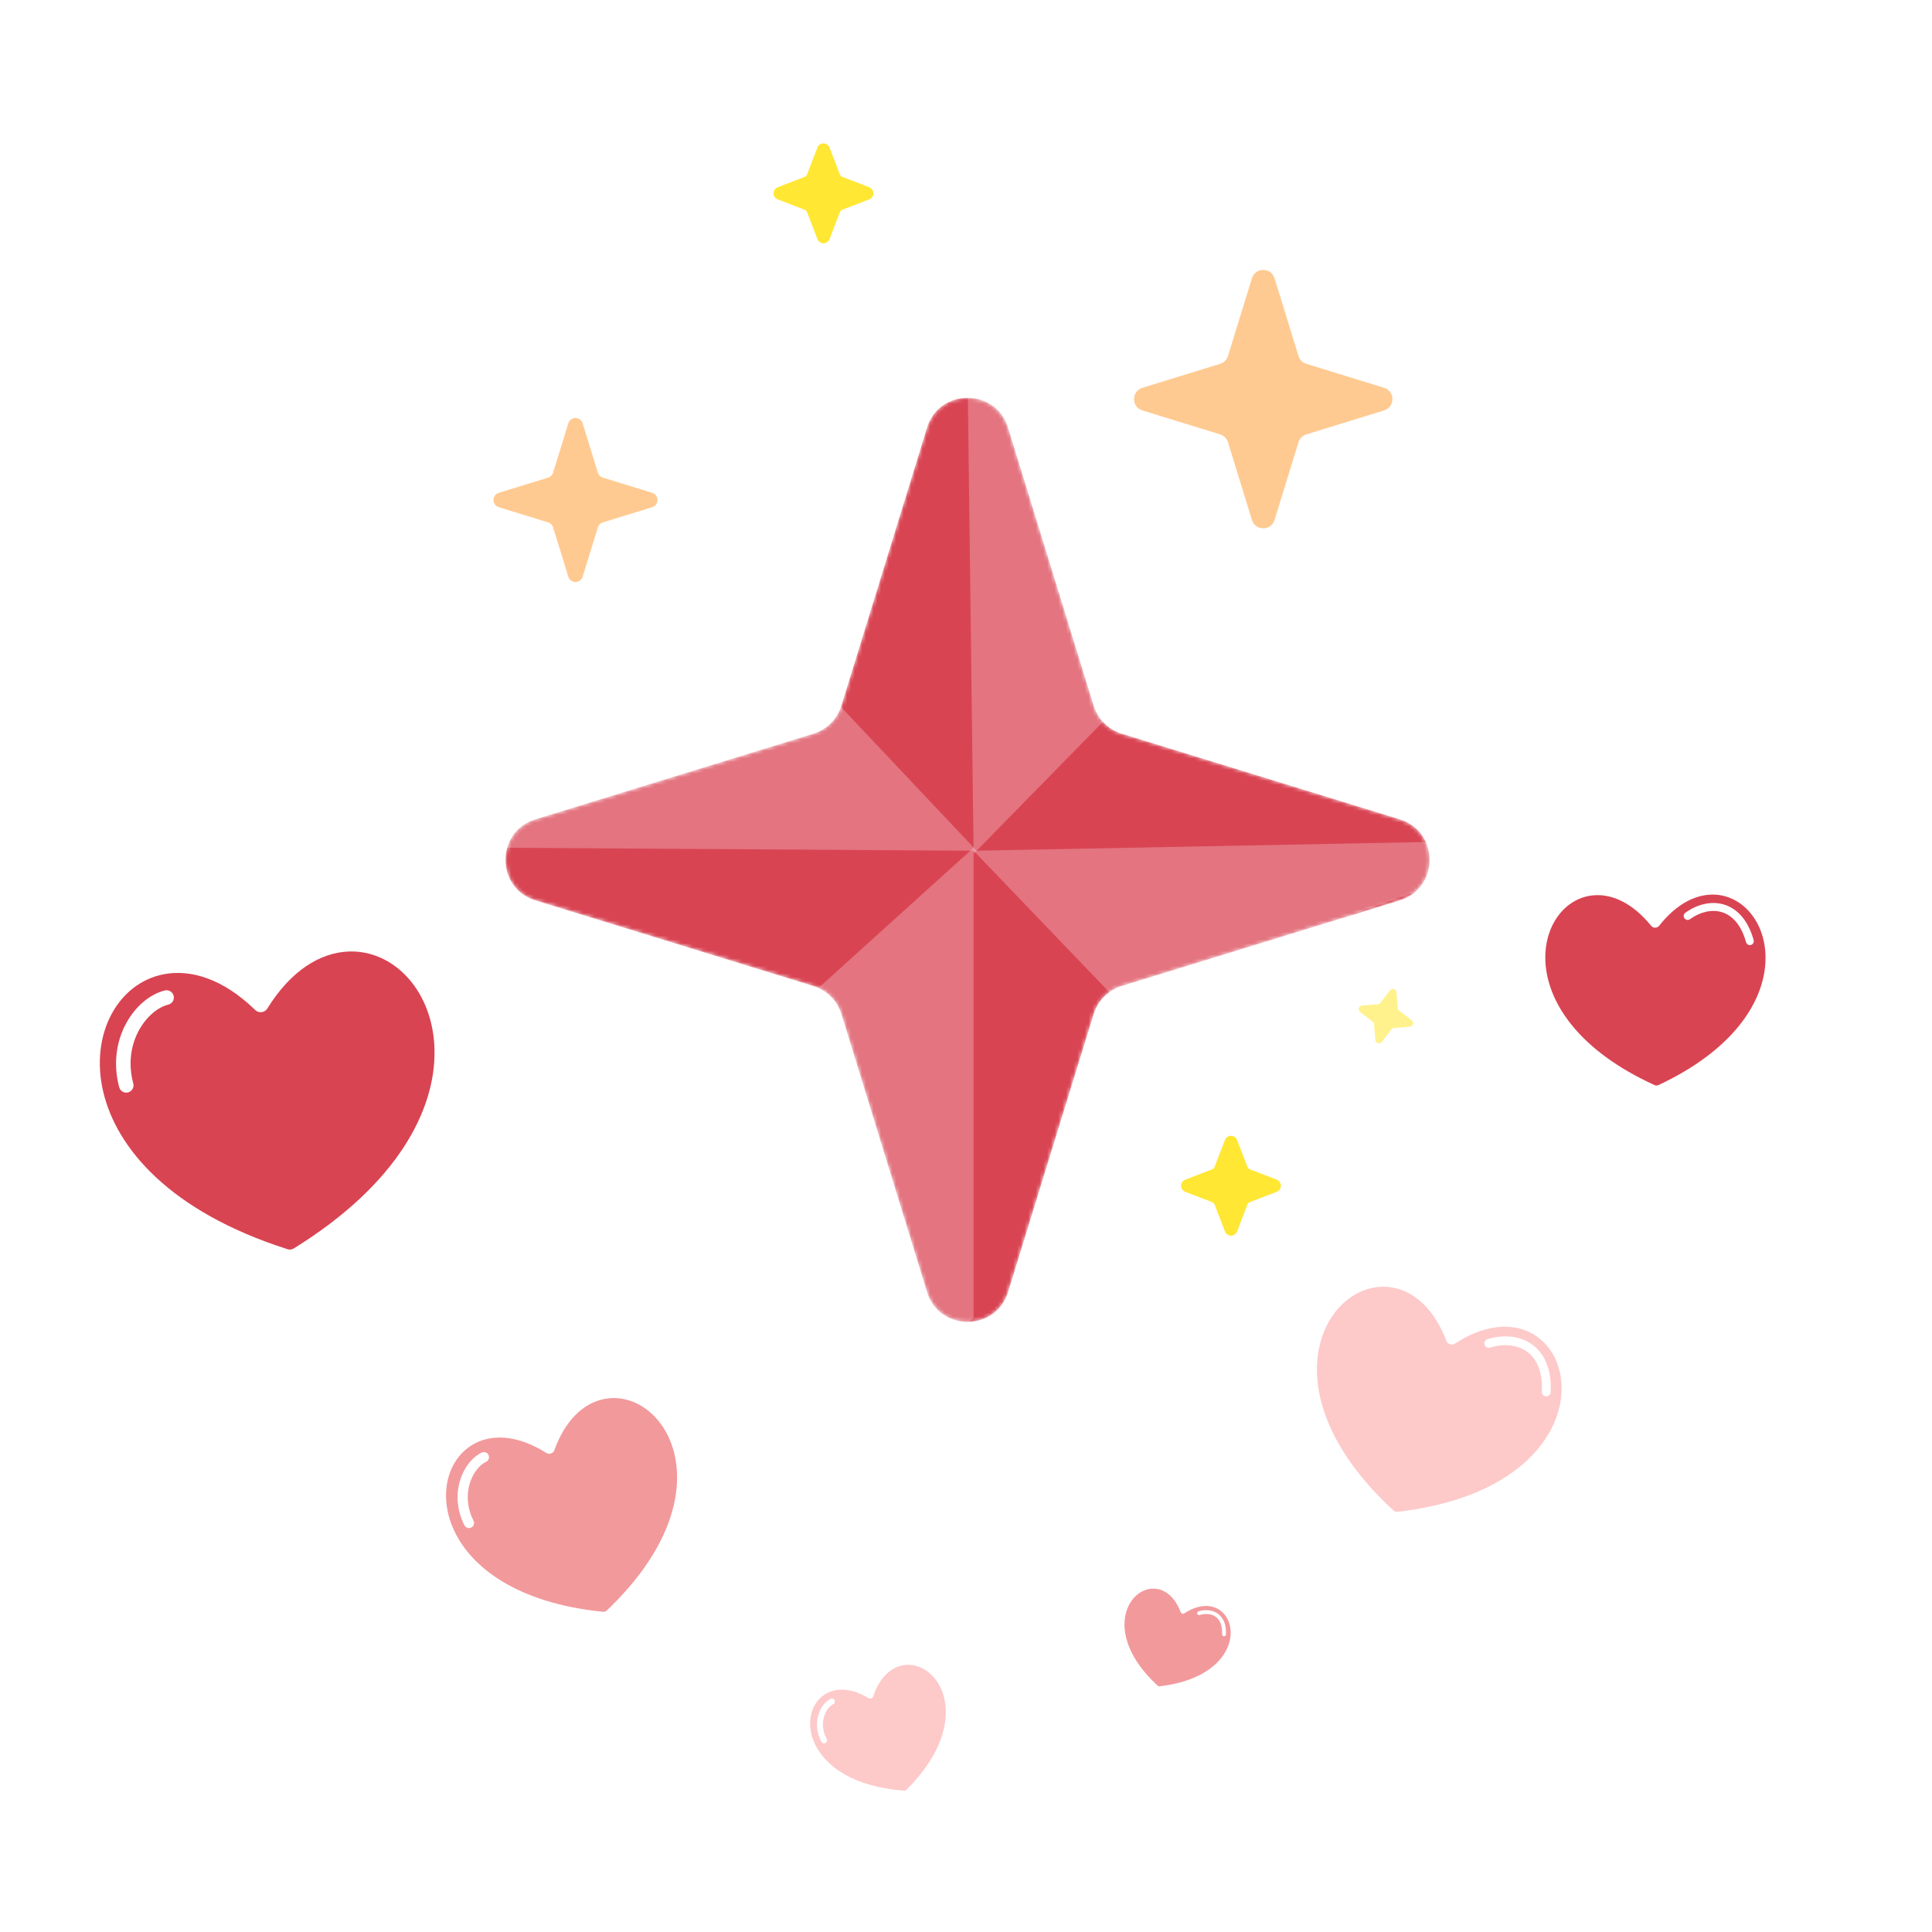
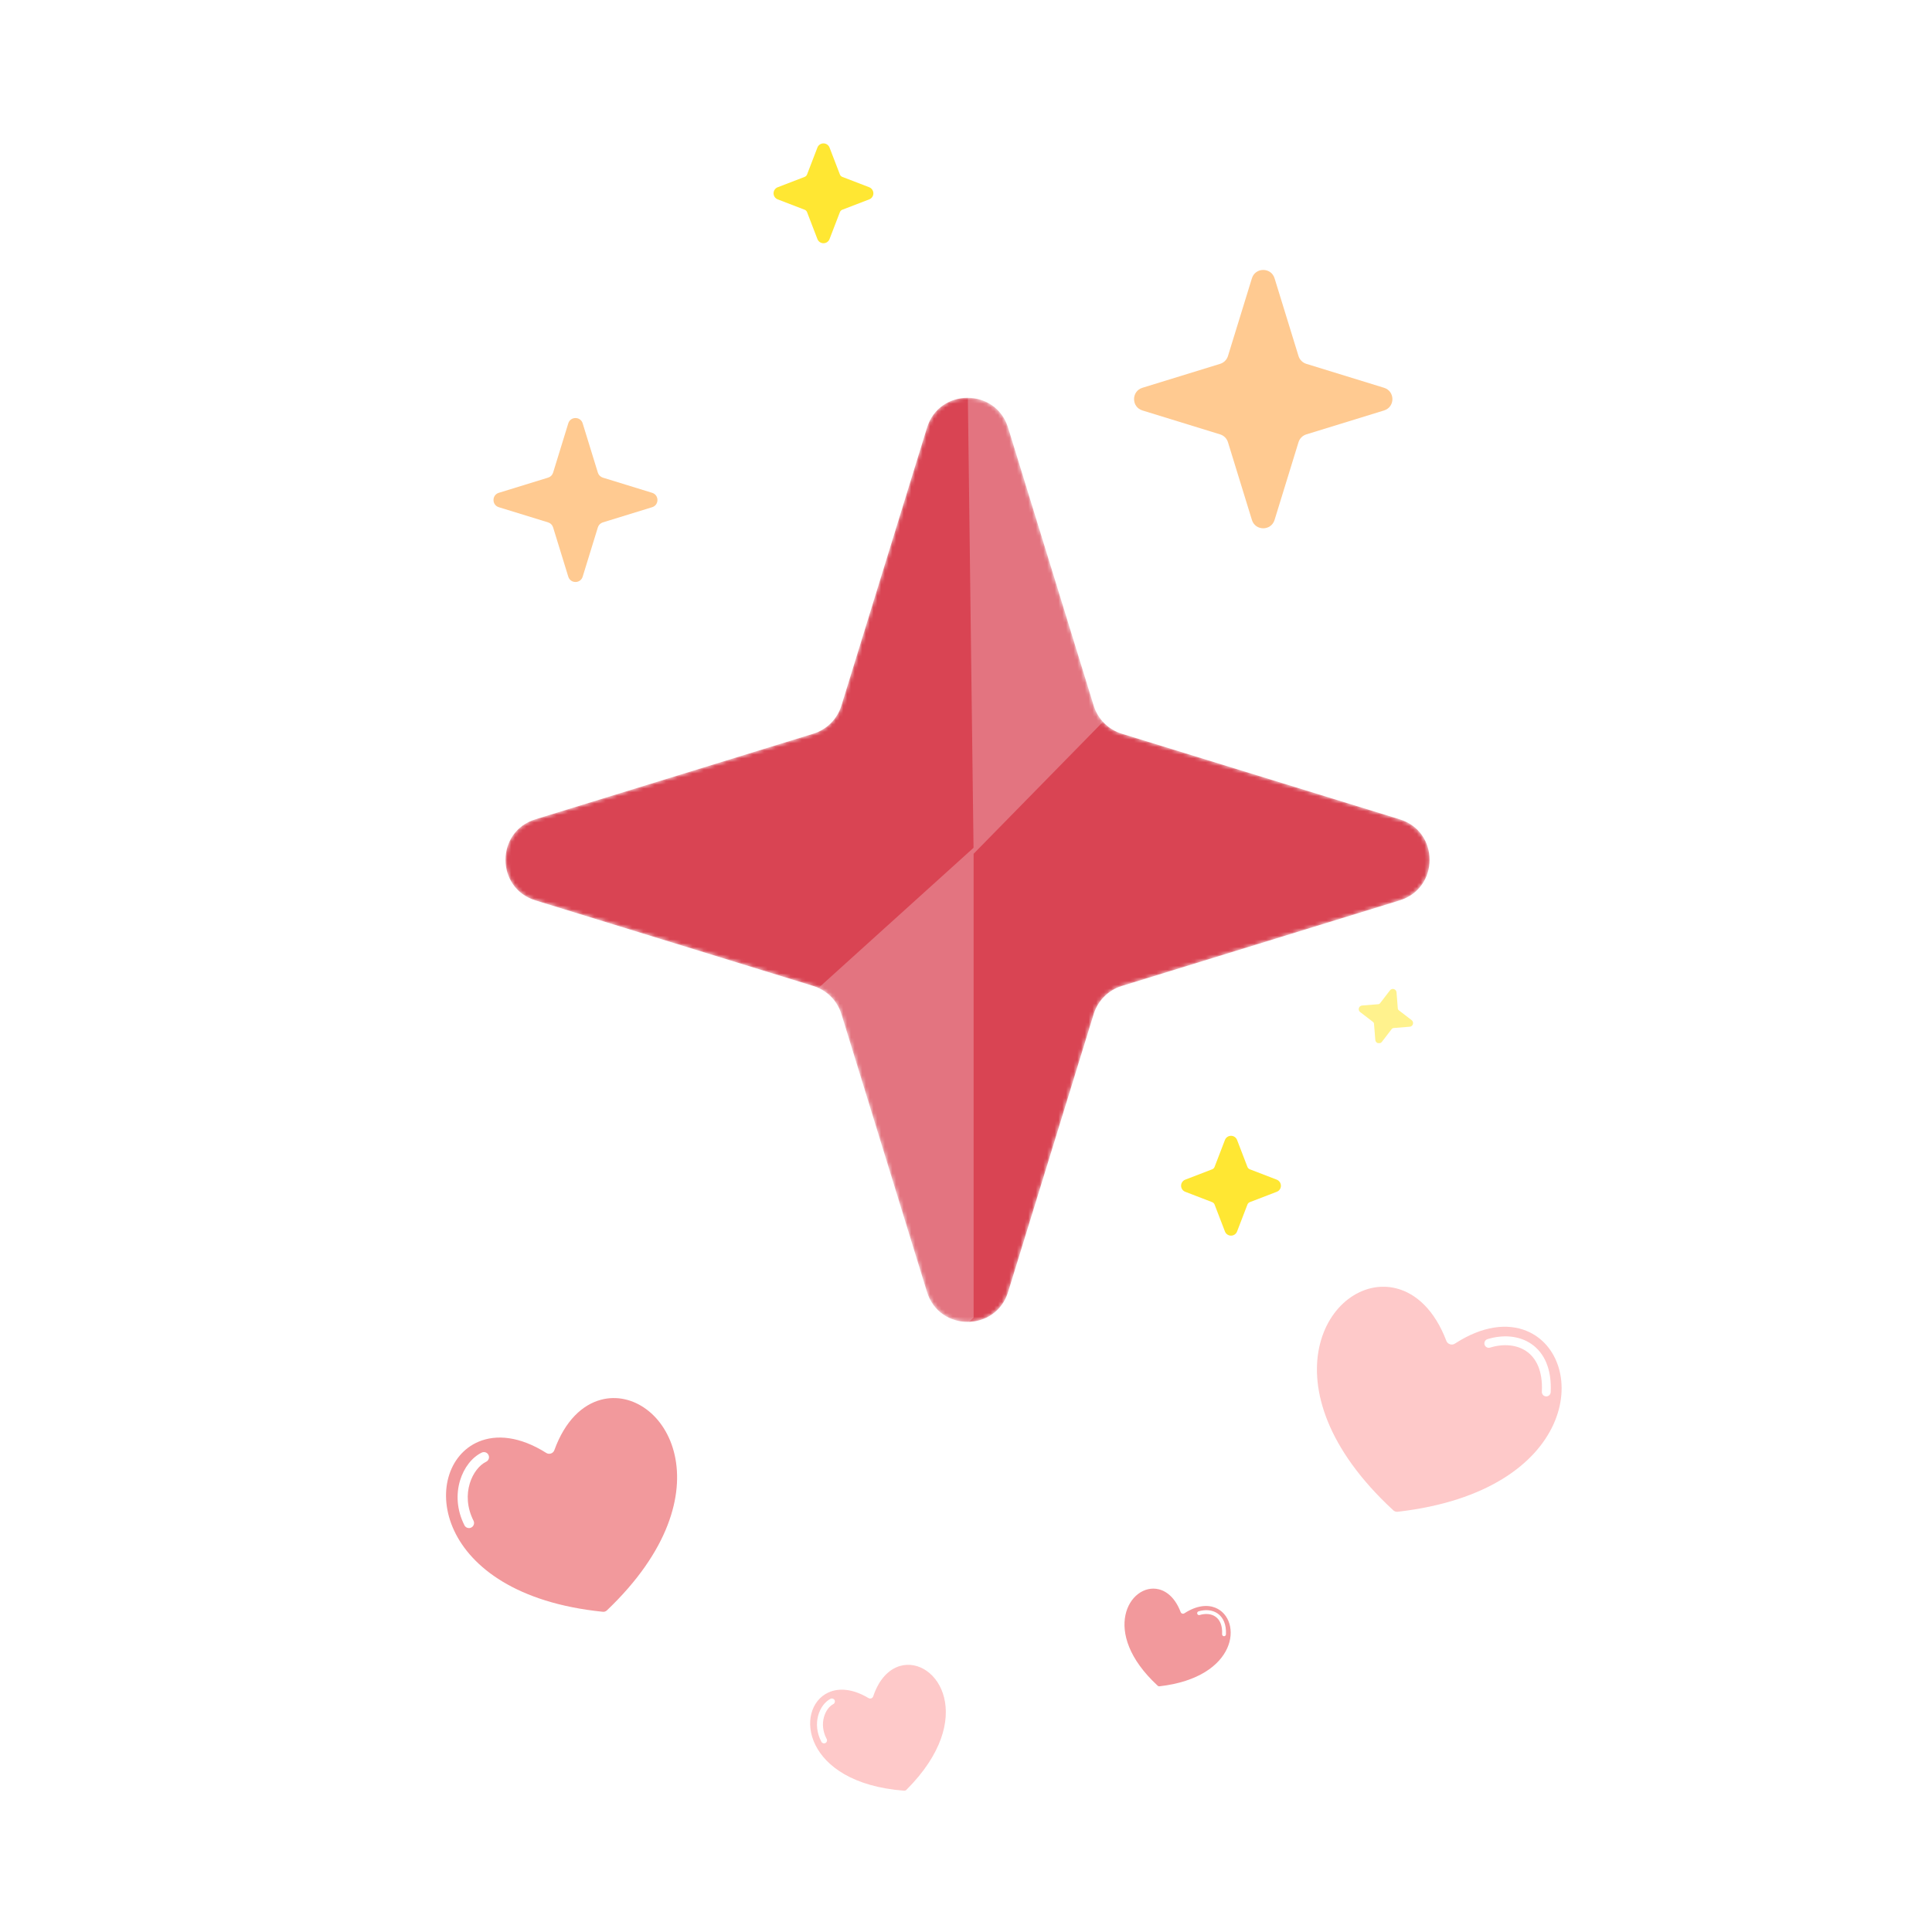
<svg xmlns="http://www.w3.org/2000/svg" width="512" height="512" viewBox="0 0 512 512" fill="none">
  <path d="M331.766 73.756C332.677 70.798 336.864 70.798 337.775 73.756L344.116 94.345C344.423 95.34 345.201 96.118 346.196 96.424L366.785 102.766C369.743 103.677 369.743 107.864 366.785 108.775L346.196 115.116C345.201 115.423 344.423 116.201 344.116 117.196L337.775 137.785C336.864 140.743 332.677 140.743 331.766 137.785L325.425 117.196C325.118 116.201 324.34 115.423 323.345 115.116L302.756 108.775C299.798 107.864 299.798 103.677 302.756 102.766L323.345 96.424C324.34 96.118 325.118 95.34 325.425 94.345L331.766 73.756Z" fill="#FFCA91" />
  <path d="M150.601 112.191C151.18 110.314 153.837 110.314 154.415 112.191L158.439 125.258C158.634 125.889 159.128 126.383 159.759 126.577L172.825 130.601C174.702 131.18 174.702 133.837 172.825 134.415L159.759 138.439C159.128 138.634 158.634 139.128 158.439 139.759L154.415 152.825C153.837 154.702 151.18 154.702 150.601 152.825L146.577 139.759C146.383 139.128 145.889 138.634 145.258 138.439L132.191 134.415C130.314 133.837 130.314 131.18 132.191 130.601L145.258 126.577C145.889 126.383 146.383 125.889 146.577 125.258L150.601 112.191Z" fill="#FFCA91" />
  <g filter="url(#filter0_d_5757_816)">
    <mask id="mask0_5757_816" style="mask-type:alpha" maskUnits="userSpaceOnUse" x="133" y="90" width="246" height="246">
      <path d="M245.662 98.897C248.921 88.316 263.899 88.316 267.158 98.897L289.84 172.543C290.935 176.1 293.72 178.885 297.277 179.98L370.923 202.662C381.504 205.921 381.504 220.899 370.923 224.158L297.277 246.84C293.72 247.935 290.935 250.72 289.84 254.277L267.158 327.923C263.899 338.504 248.921 338.504 245.662 327.923L222.98 254.277C221.885 250.72 219.1 247.935 215.543 246.84L141.897 224.158C131.316 220.899 131.316 205.921 141.897 202.662L215.543 179.98C219.1 178.885 221.885 176.1 222.98 172.543L245.662 98.897Z" fill="#FFCA91" />
    </mask>
    <g mask="url(#mask0_5757_816)">
      <path d="M245.662 98.897C248.921 88.316 263.899 88.316 267.158 98.897L289.84 172.543C290.935 176.1 293.72 178.885 297.277 179.98L370.923 202.662C381.504 205.921 381.504 220.899 370.923 224.158L297.277 246.84C293.72 247.935 290.935 250.72 289.84 254.277L267.158 327.923C263.899 338.504 248.921 338.504 245.662 327.923L222.98 254.277C221.885 250.72 219.1 247.935 215.543 246.84L141.897 224.158C131.316 220.899 131.316 205.921 141.897 202.662L215.543 179.98C219.1 178.885 221.885 176.1 222.98 172.543L245.662 98.897Z" fill="#D94453" />
      <path d="M258.016 211.804L256.41 84.083L264.443 76.853L298.18 170.837L258.016 211.804Z" fill="white" fill-opacity="0.26" />
      <path d="M258.017 210.198V334.706L249.984 341.936L216.246 247.952L258.017 210.198Z" fill="white" fill-opacity="0.26" />
-       <path d="M258.015 211L382.523 208.59L389.753 216.623L295.769 250.36L258.015 211Z" fill="white" fill-opacity="0.26" />
-       <path d="M258.819 211L131.901 210.197L124.672 202.164L218.655 168.426L258.819 211Z" fill="white" fill-opacity="0.26" />
    </g>
  </g>
  <path fill-rule="evenodd" clip-rule="evenodd" d="M216.109 462.484C218.912 468.103 226.133 473.499 239.509 474.546C239.757 474.586 240.02 474.511 240.212 474.321C249.733 464.795 251.719 455.971 250.193 449.862C249.414 446.742 247.72 444.316 245.628 442.839C243.484 441.323 240.926 440.793 238.49 441.507C235.635 442.344 232.973 444.886 231.412 449.55C231.241 450.061 230.631 450.286 230.169 450.01C225.953 447.486 222.278 447.289 219.566 448.514C217.249 449.559 215.651 451.627 215.009 454.172C214.382 456.656 214.672 459.605 216.109 462.484ZM220.823 451.61C221.212 451.41 221.366 450.933 221.166 450.543C220.966 450.154 220.489 450 220.099 450.2C217.145 451.717 215.11 456.797 217.683 461.596C217.89 461.982 218.371 462.127 218.756 461.92C219.142 461.713 219.287 461.233 219.08 460.847C216.871 456.729 218.755 452.672 220.823 451.61Z" fill="#FEC9C9" />
  <path fill-rule="evenodd" clip-rule="evenodd" d="M120.37 405.663C124.901 415.326 136.945 424.793 159.629 427.125C160.048 427.204 160.499 427.086 160.832 426.771C177.403 410.98 181.144 396.07 178.804 385.627C177.609 380.294 174.83 376.102 171.338 373.506C167.757 370.841 163.434 369.834 159.264 370.947C154.38 372.251 149.752 376.46 146.905 384.32C146.594 385.18 145.548 385.538 144.774 385.049C137.716 380.587 131.481 380.101 126.821 382.069C122.842 383.749 120.041 387.196 118.845 391.494C117.677 395.689 118.048 400.711 120.37 405.663ZM128.83 387.381C129.499 387.057 129.78 386.252 129.456 385.583C129.133 384.913 128.328 384.632 127.658 384.956C122.576 387.411 118.907 395.958 123.082 404.218C123.417 404.882 124.228 405.148 124.891 404.812C125.555 404.477 125.821 403.667 125.486 403.003C121.903 395.915 125.271 389.1 128.83 387.381Z" fill="#F2999C" />
-   <path fill-rule="evenodd" clip-rule="evenodd" d="M27.362 289.351C30.862 304.229 44.948 321.047 76.047 331.004C76.611 331.239 77.278 331.208 77.837 330.864C105.716 313.623 115.355 293.832 115.155 278.508C115.055 270.683 112.396 263.989 108.268 259.322C104.037 254.531 98.275 251.845 92.103 252.175C84.875 252.561 77.148 257.095 70.841 267.27C70.151 268.383 68.579 268.576 67.64 267.663C59.065 259.328 50.471 256.808 43.361 258.191C37.29 259.372 32.348 263.377 29.404 269.047C26.53 274.581 25.569 281.728 27.362 289.351ZM44.609 266.228C45.643 265.972 46.274 264.927 46.018 263.893C45.762 262.859 44.717 262.229 43.683 262.484C35.837 264.426 28.175 275.321 31.589 288.127C31.864 289.156 32.92 289.768 33.949 289.493C34.978 289.219 35.59 288.162 35.316 287.133C32.386 276.144 39.116 267.587 44.609 266.228Z" fill="#D94453" />
  <path fill-rule="evenodd" clip-rule="evenodd" d="M349.579 357.174C347.277 368.182 351.452 383.796 369.151 400.166C369.456 400.499 369.911 400.687 370.393 400.633C394.427 397.875 407.052 387.709 411.702 377.437C414.077 372.192 414.387 366.901 413.082 362.499C411.746 357.982 408.73 354.389 404.498 352.677C399.54 350.671 392.956 351.272 385.561 356.076C384.751 356.602 383.64 356.238 383.296 355.336C380.161 347.098 375.197 342.729 370.008 341.424C365.578 340.311 361.022 341.432 357.282 344.287C353.632 347.074 350.758 351.534 349.579 357.174ZM394.201 354.888C398.255 353.641 402.607 353.907 405.908 356.216C409.253 358.556 411.254 362.803 410.947 368.949C410.914 369.595 410.364 370.093 409.718 370.061C409.072 370.028 408.574 369.478 408.606 368.832C408.885 363.26 407.079 359.895 404.565 358.136C402.008 356.348 398.452 356.032 394.89 357.128C394.272 357.318 393.616 356.971 393.426 356.352C393.235 355.734 393.582 355.078 394.201 354.888Z" fill="#FEC9C9" />
-   <path fill-rule="evenodd" clip-rule="evenodd" d="M409.678 256.426C410.856 266.446 418.798 278.561 438.351 287.502C438.702 287.7 439.139 287.731 439.53 287.549C459.003 278.42 466.763 266.202 467.772 256.146C468.288 251.01 467.051 246.418 464.704 243.039C462.299 239.571 458.739 237.363 454.687 237.1C449.941 236.791 444.563 239.161 439.691 245.337C439.157 246.013 438.118 246.018 437.573 245.346C432.597 239.218 427.176 236.899 422.434 237.253C418.384 237.555 414.862 239.795 412.52 243.281C410.233 246.683 409.074 251.291 409.678 256.426ZM446.636 241.888C449.699 239.683 453.443 238.681 456.878 239.715C460.36 240.763 463.25 243.815 464.731 249.133C464.887 249.692 464.565 250.271 464.011 250.426C463.457 250.581 462.882 250.253 462.726 249.694C461.382 244.871 458.907 242.516 456.29 241.729C453.629 240.928 450.543 241.662 447.851 243.6C447.384 243.937 446.733 243.826 446.397 243.354C446.062 242.881 446.169 242.225 446.636 241.888Z" fill="#D94453" />
  <path fill-rule="evenodd" clip-rule="evenodd" d="M298.251 428.021C297.252 432.798 299.064 439.576 306.747 446.681C306.879 446.826 307.077 446.907 307.286 446.884C317.717 445.687 323.198 441.274 325.216 436.816C326.247 434.539 326.381 432.242 325.815 430.332C325.235 428.371 323.926 426.812 322.089 426.068C319.937 425.198 317.079 425.459 313.869 427.544C313.518 427.772 313.035 427.614 312.886 427.223C311.525 423.647 309.371 421.751 307.119 421.184C305.196 420.701 303.218 421.187 301.595 422.427C300.011 423.636 298.763 425.572 298.251 428.021ZM317.619 427.028C319.379 426.487 321.268 426.602 322.701 427.604C324.153 428.62 325.021 430.464 324.888 433.131C324.874 433.412 324.635 433.628 324.355 433.614C324.074 433.6 323.858 433.361 323.872 433.08C323.993 430.662 323.209 429.201 322.118 428.438C321.008 427.661 319.465 427.524 317.918 428C317.65 428.083 317.365 427.932 317.283 427.664C317.2 427.395 317.351 427.111 317.619 427.028Z" fill="#F2999C" />
  <path d="M218.229 64.456C217.881 64.458 217.541 64.353 217.253 64.156C216.966 63.959 216.746 63.679 216.622 63.354L213.877 56.217C213.822 56.073 213.736 55.943 213.627 55.834C213.518 55.725 213.388 55.639 213.244 55.584L206.105 52.837C205.78 52.713 205.5 52.492 205.303 52.205C205.106 51.918 205 51.578 205 51.23C205 50.881 205.106 50.541 205.303 50.254C205.5 49.967 205.78 49.746 206.105 49.622L213.242 46.877C213.386 46.822 213.516 46.736 213.625 46.627C213.734 46.519 213.819 46.388 213.875 46.244L216.622 39.105C216.746 38.78 216.967 38.5 217.254 38.303C217.541 38.106 217.881 38 218.229 38C218.578 38 218.918 38.106 219.205 38.303C219.492 38.5 219.713 38.78 219.837 39.105L222.582 46.242C222.637 46.386 222.722 46.516 222.832 46.625C222.941 46.734 223.071 46.819 223.215 46.875L230.31 49.605C230.649 49.731 230.94 49.957 231.145 50.254C231.35 50.551 231.459 50.904 231.456 51.265C231.451 51.608 231.343 51.94 231.146 52.221C230.95 52.501 230.674 52.716 230.354 52.837L223.217 55.582C223.073 55.638 222.943 55.722 222.834 55.831C222.725 55.941 222.64 56.071 222.584 56.215L219.837 63.354C219.713 63.679 219.493 63.959 219.206 64.156C218.918 64.353 218.578 64.458 218.229 64.456Z" fill="#FFE733" />
  <path d="M326.229 327.456C325.881 327.458 325.541 327.353 325.253 327.156C324.966 326.959 324.746 326.679 324.622 326.354L321.877 319.217C321.822 319.073 321.736 318.943 321.627 318.834C321.518 318.725 321.388 318.64 321.244 318.584L314.105 315.837C313.78 315.713 313.5 315.492 313.303 315.205C313.106 314.918 313 314.578 313 314.23C313 313.881 313.106 313.541 313.303 313.254C313.5 312.967 313.78 312.746 314.105 312.622L321.242 309.877C321.386 309.822 321.516 309.737 321.625 309.627C321.734 309.518 321.819 309.388 321.875 309.244L324.622 302.105C324.746 301.78 324.967 301.5 325.254 301.303C325.541 301.106 325.881 301 326.229 301C326.578 301 326.918 301.106 327.205 301.303C327.492 301.5 327.713 301.78 327.837 302.105L330.582 309.242C330.637 309.386 330.722 309.516 330.832 309.625C330.941 309.734 331.071 309.819 331.215 309.875L338.31 312.605C338.649 312.731 338.94 312.957 339.145 313.254C339.35 313.551 339.459 313.904 339.456 314.265C339.451 314.608 339.343 314.94 339.146 315.221C338.95 315.501 338.674 315.716 338.354 315.837L331.217 318.582C331.073 318.637 330.943 318.723 330.834 318.832C330.725 318.941 330.64 319.071 330.584 319.215L327.837 326.354C327.713 326.679 327.493 326.959 327.206 327.156C326.918 327.353 326.578 327.458 326.229 327.456Z" fill="#FFE733" />
-   <path d="M365.164 276.444C364.975 276.389 364.807 276.278 364.683 276.126C364.559 275.973 364.485 275.786 364.47 275.59L364.126 271.286C364.119 271.199 364.094 271.115 364.052 271.038C364.01 270.962 363.953 270.895 363.884 270.842L360.458 268.212C360.302 268.092 360.186 267.928 360.125 267.741C360.064 267.554 360.061 267.353 360.117 267.164C360.173 266.975 360.285 266.808 360.437 266.684C360.59 266.56 360.777 266.486 360.973 266.47L365.277 266.126C365.364 266.119 365.448 266.094 365.525 266.053C365.601 266.011 365.668 265.954 365.721 265.885L368.351 262.459C368.471 262.303 368.635 262.186 368.822 262.126C369.009 262.065 369.21 262.062 369.399 262.118C369.588 262.173 369.755 262.285 369.879 262.438C370.003 262.591 370.077 262.777 370.093 262.974L370.436 267.278C370.444 267.364 370.469 267.449 370.51 267.525C370.552 267.602 370.609 267.669 370.678 267.722L374.083 270.336C374.246 270.458 374.368 270.628 374.431 270.821C374.495 271.015 374.497 271.223 374.438 271.418C374.38 271.603 374.269 271.766 374.117 271.886C373.966 272.006 373.782 272.079 373.589 272.093L369.285 272.437C369.199 272.444 369.114 272.469 369.038 272.511C368.961 272.552 368.894 272.61 368.841 272.679L366.211 276.105C366.092 276.261 365.928 276.377 365.741 276.438C365.553 276.499 365.352 276.501 365.164 276.444Z" fill="#FFF28D" />
+   <path d="M365.164 276.444C364.975 276.389 364.807 276.278 364.683 276.126C364.559 275.973 364.485 275.786 364.47 275.59L364.126 271.286C364.119 271.199 364.094 271.115 364.052 271.038C364.01 270.962 363.953 270.895 363.884 270.842L360.458 268.212C360.302 268.092 360.186 267.928 360.125 267.741C360.064 267.554 360.061 267.353 360.117 267.164C360.173 266.975 360.285 266.808 360.437 266.684C360.59 266.56 360.777 266.486 360.973 266.47L365.277 266.126C365.364 266.119 365.448 266.094 365.525 266.053C365.601 266.011 365.668 265.954 365.721 265.885L368.351 262.459C368.471 262.303 368.635 262.186 368.822 262.126C369.009 262.065 369.21 262.062 369.399 262.118C369.588 262.173 369.755 262.285 369.879 262.438C370.003 262.591 370.077 262.777 370.093 262.974L370.436 267.278C370.444 267.364 370.469 267.449 370.51 267.525C370.552 267.602 370.609 267.669 370.678 267.722L374.083 270.336C374.246 270.458 374.368 270.628 374.431 270.821C374.495 271.015 374.497 271.223 374.438 271.418C374.38 271.603 374.269 271.766 374.117 271.886C373.966 272.006 373.782 272.079 373.589 272.093L369.285 272.437C369.199 272.444 369.114 272.469 369.038 272.511C368.961 272.552 368.894 272.61 368.841 272.679L366.211 276.105C366.092 276.261 365.928 276.377 365.741 276.438Z" fill="#FFF28D" />
  <defs>
    <filter id="filter0_d_5757_816" x="122.715" y="90.961" width="267.39" height="270.603" filterUnits="userSpaceOnUse" color-interpolation-filters="sRGB">
      <feFlood flood-opacity="0" result="BackgroundImageFix" />
      <feColorMatrix in="SourceAlpha" type="matrix" values="0 0 0 0 0 0 0 0 0 0 0 0 0 0 0 0 0 0 127 0" result="hardAlpha" />
      <feOffset dy="14.459" />
      <feGaussianBlur stdDeviation="5.623" />
      <feComposite in2="hardAlpha" operator="out" />
      <feColorMatrix type="matrix" values="0 0 0 0 0 0 0 0 0 0 0 0 0 0 0 0 0 0 0.06 0" />
      <feBlend mode="normal" in2="BackgroundImageFix" result="effect1_dropShadow_5757_816" />
      <feBlend mode="normal" in="SourceGraphic" in2="effect1_dropShadow_5757_816" result="shape" />
    </filter>
  </defs>
</svg>